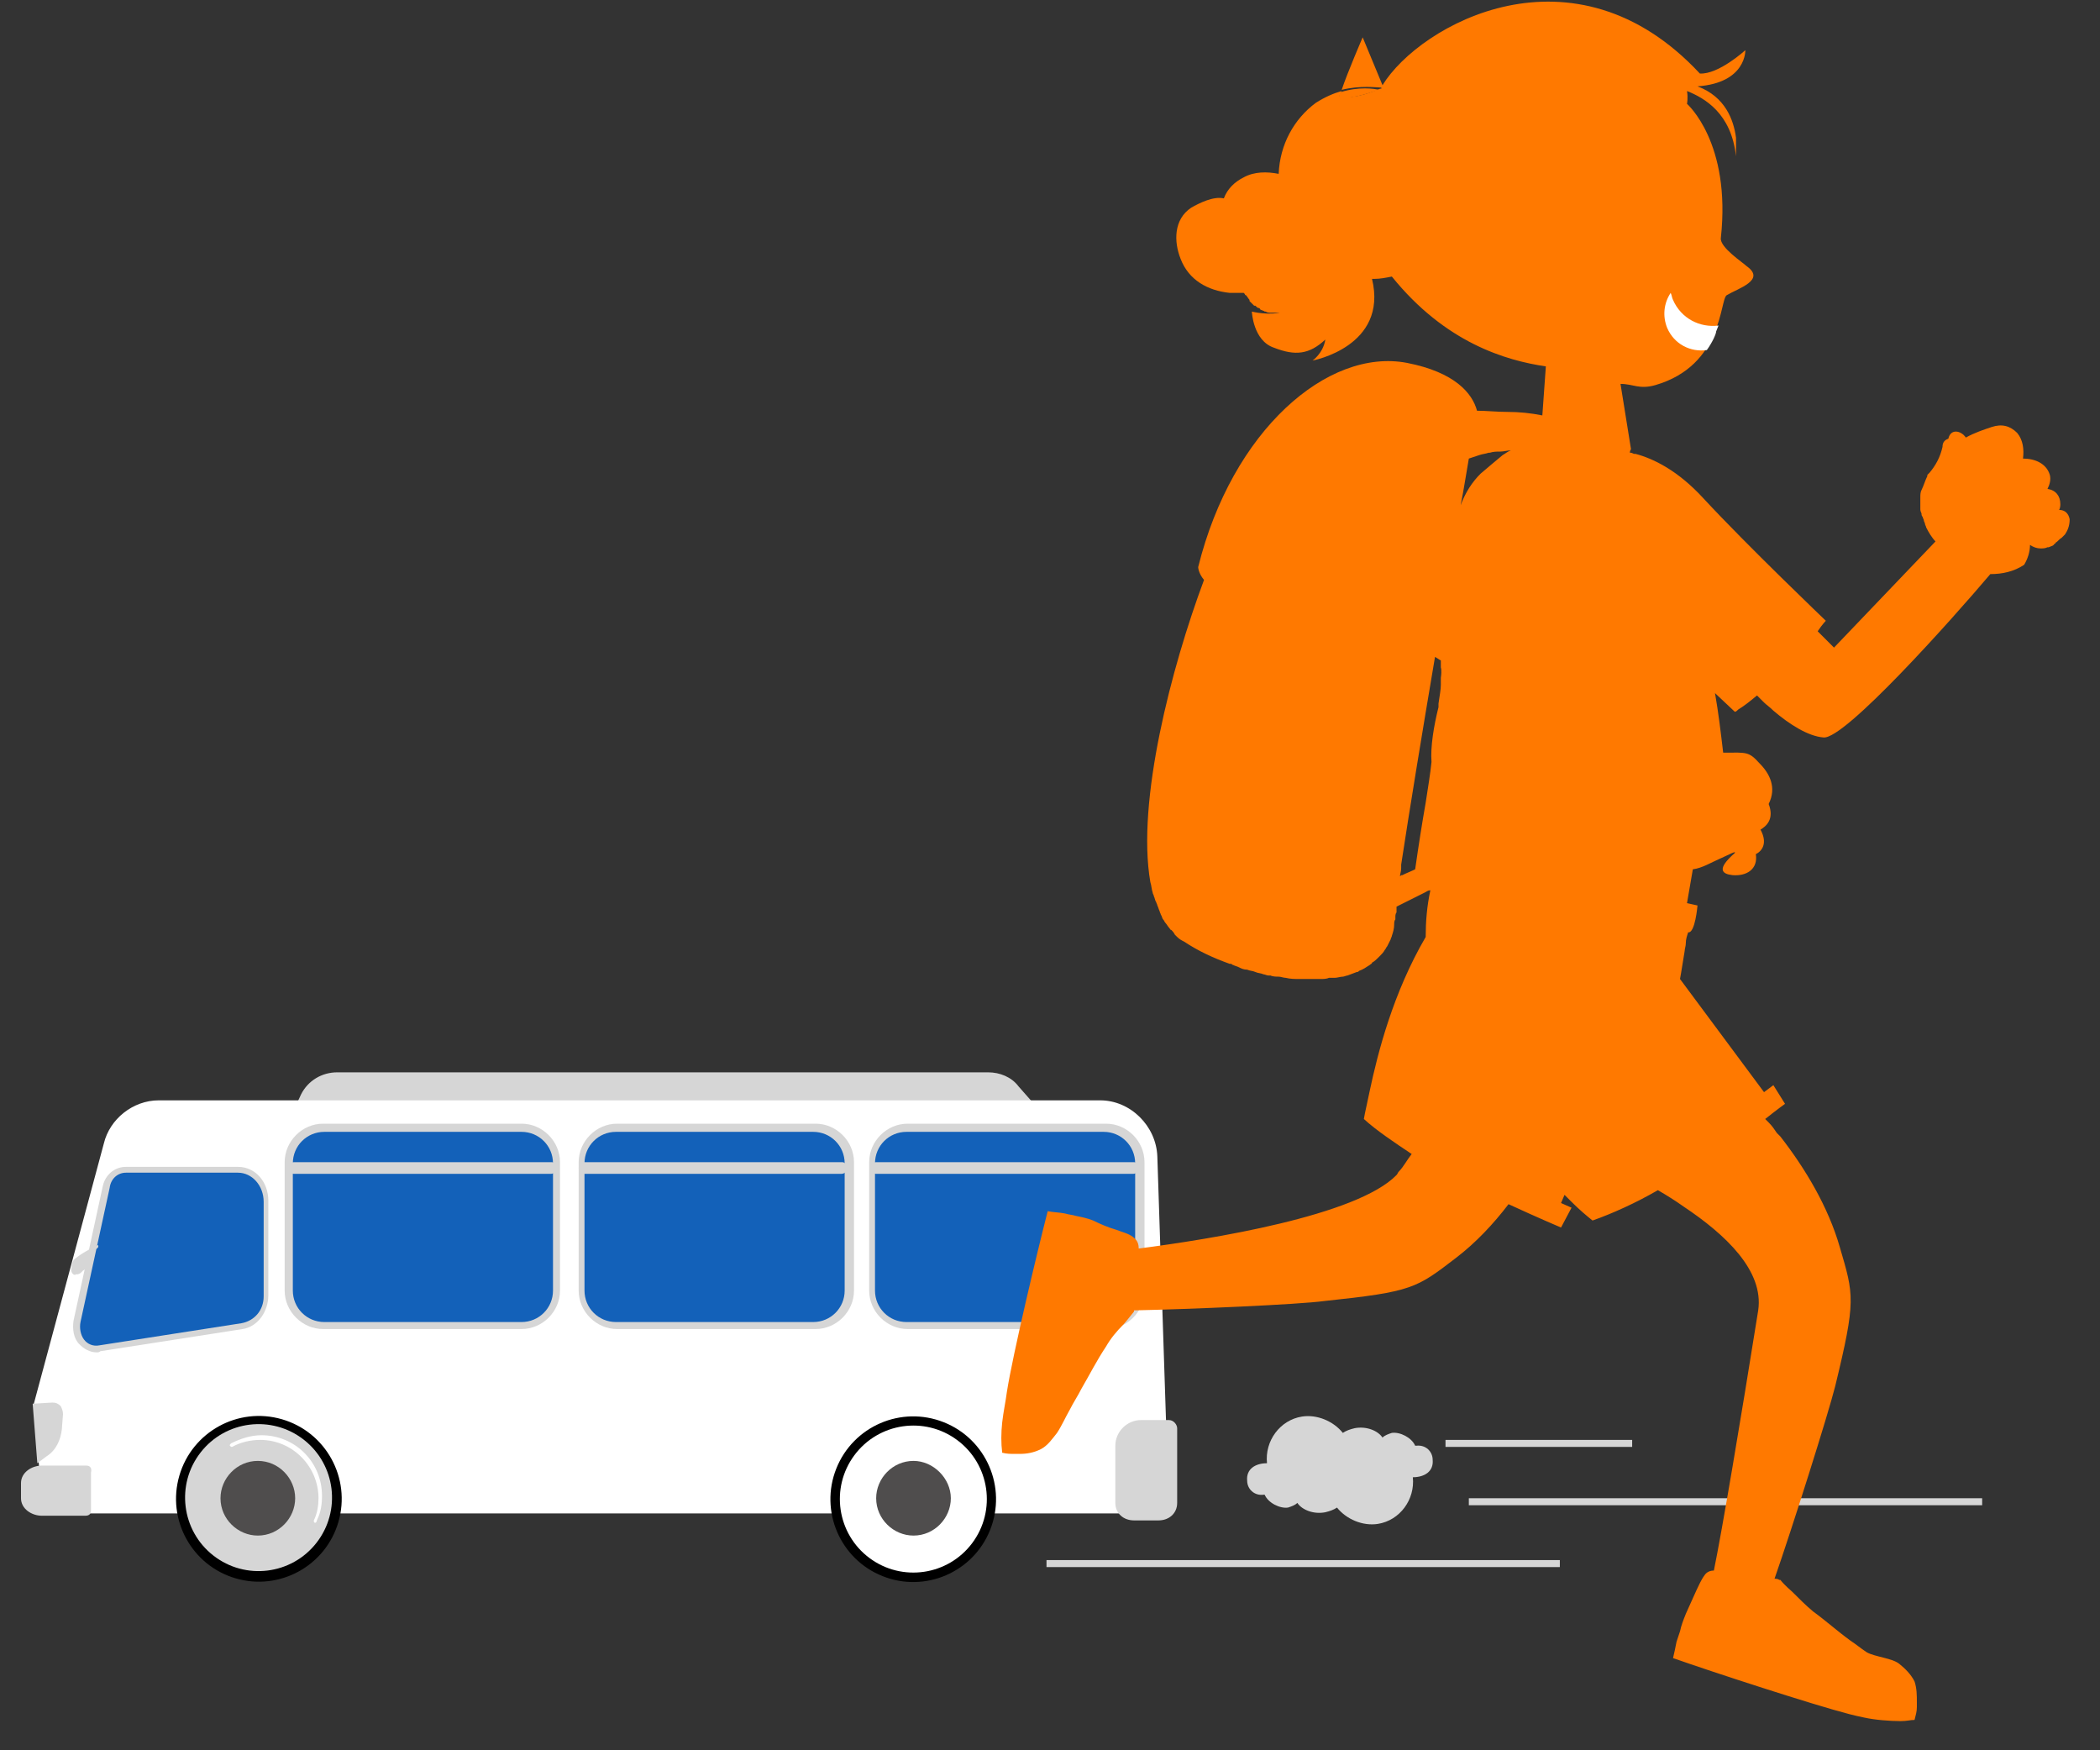
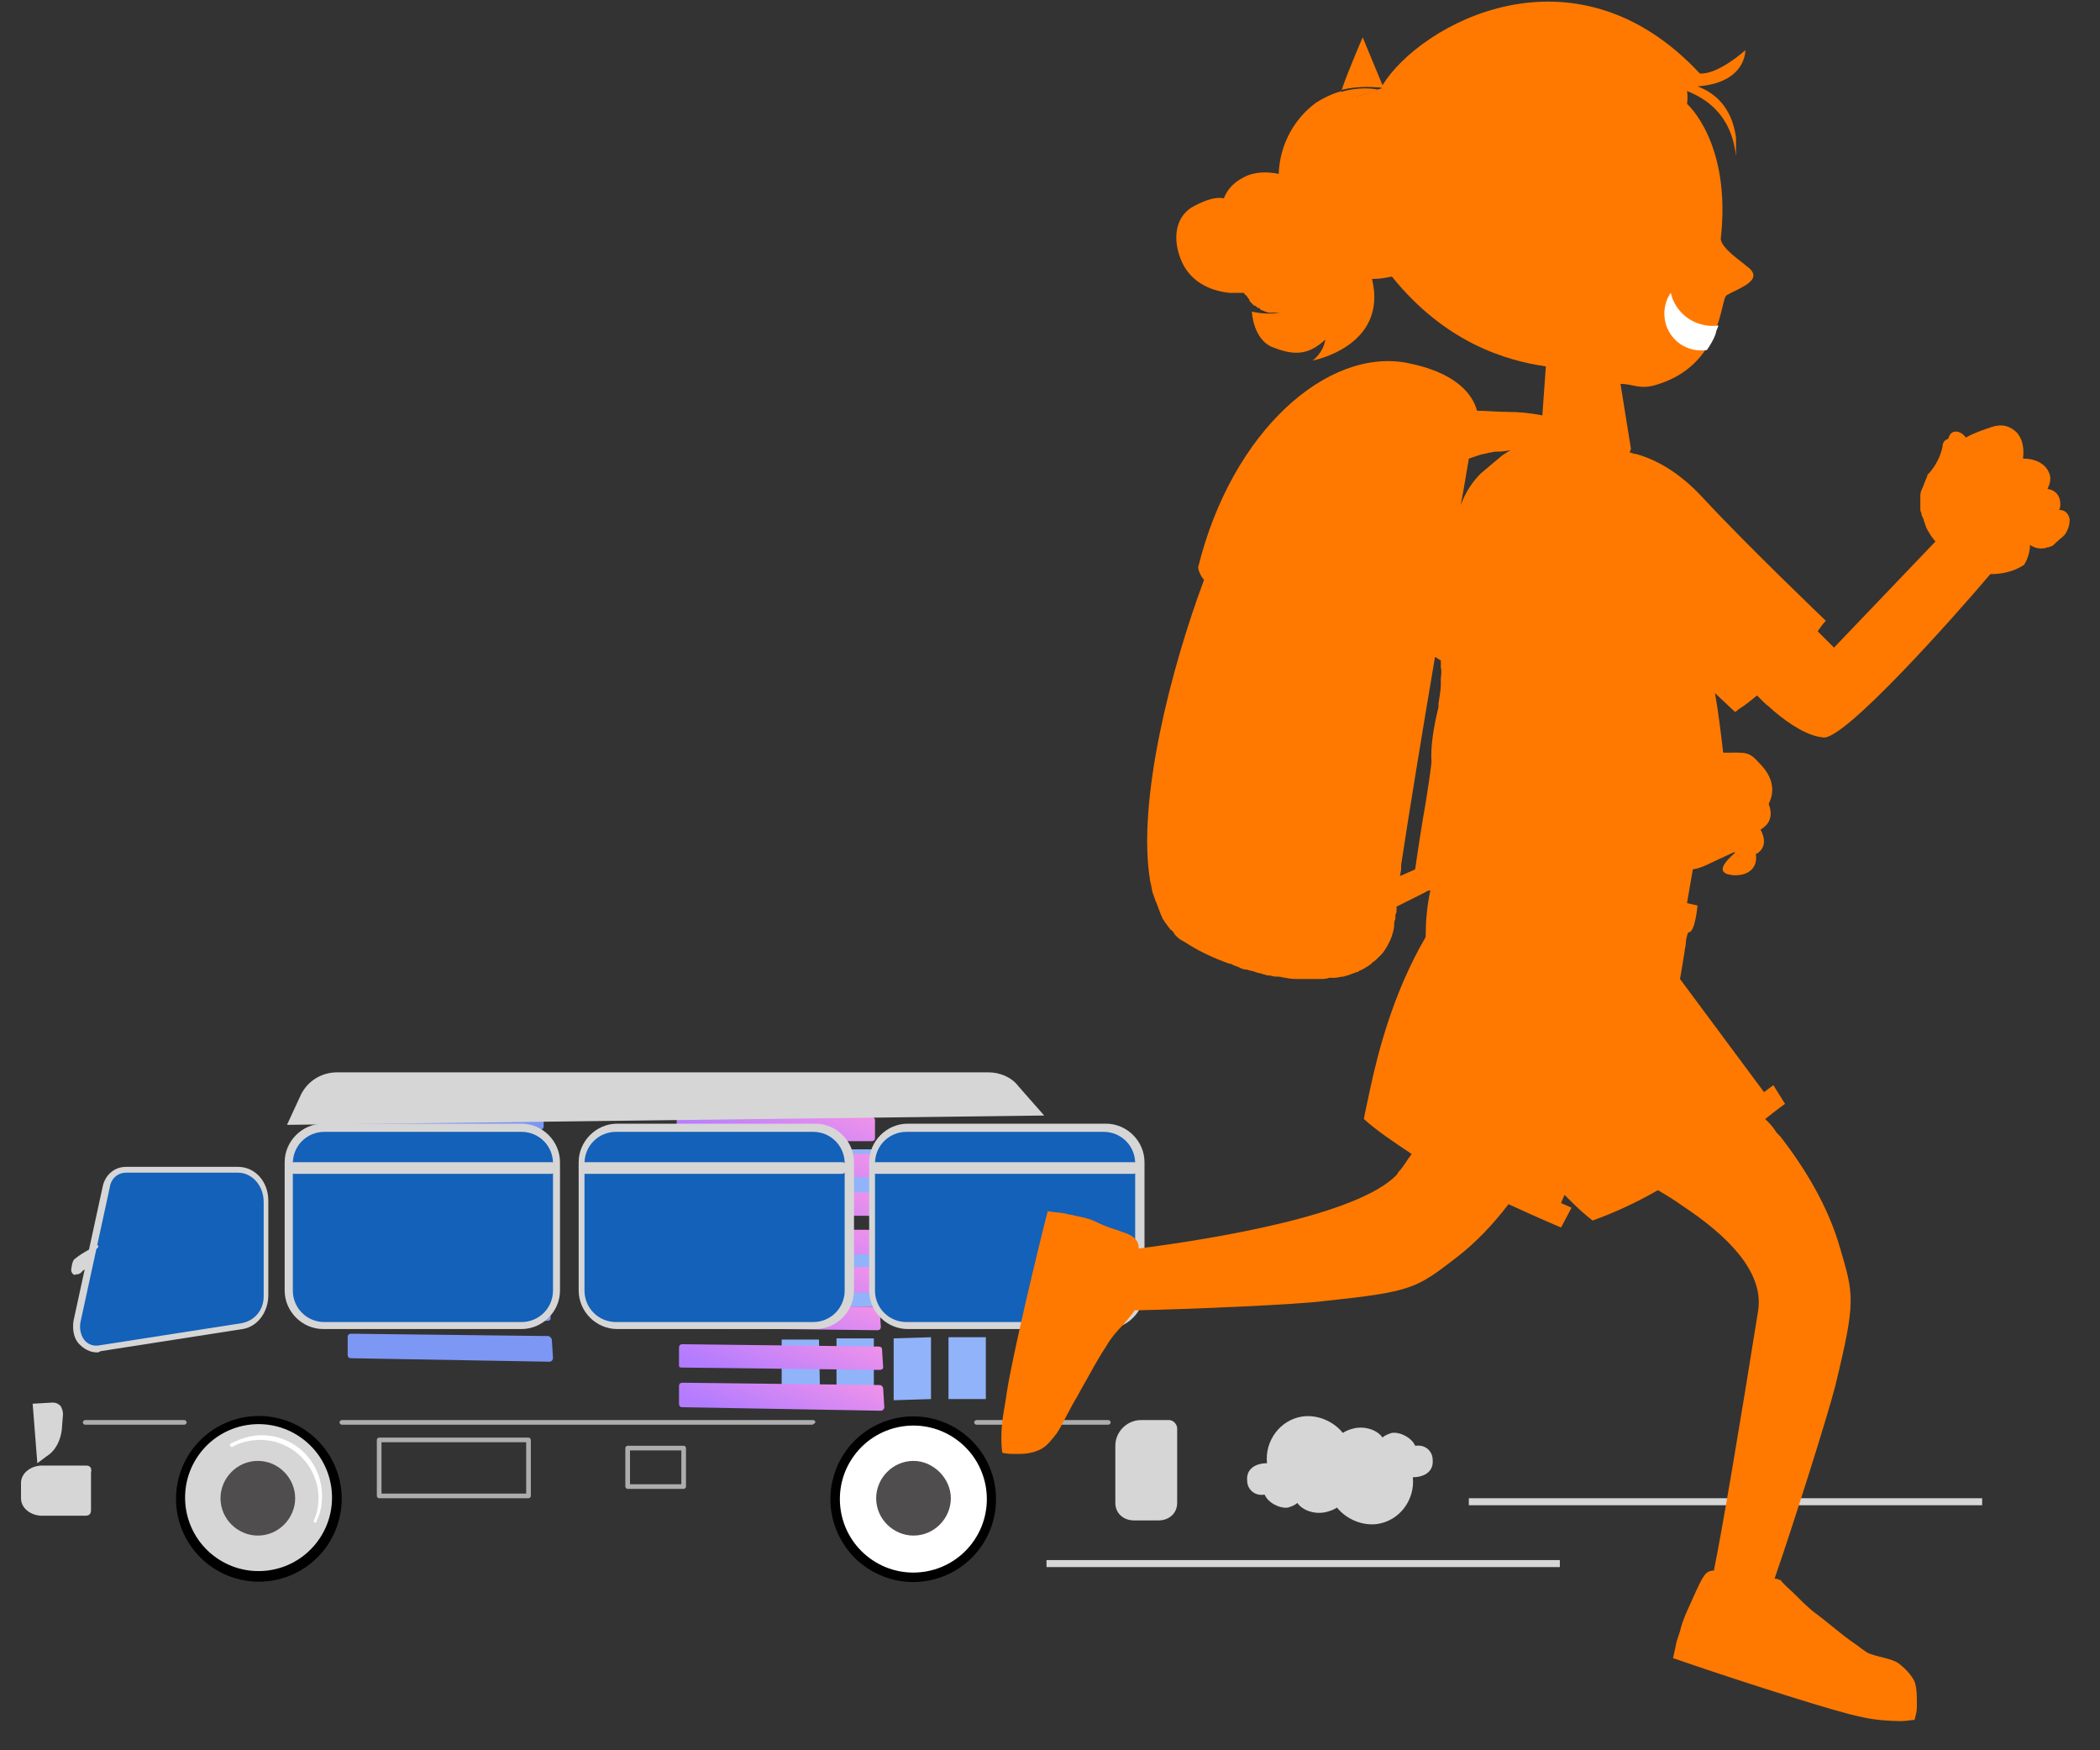
<svg xmlns="http://www.w3.org/2000/svg" version="1.1" x="0px" y="0px" viewBox="0 0 180 150" style="enable-background:new 0 0 180 150;" xml:space="preserve">
  <rect x="0" y="0" width="180" height="150" fill="#333333" stroke="none" />
  <style type="text/css">
	.st0{fill:#91B3FA;}
	.st1{fill:#7D97F4;}
	.st2{fill:url(#SVGID_1_);}
	.st3{fill:url(#SVGID_00000129919939177937675760000001863821685317342901_);}
	.st4{fill:url(#SVGID_00000000190412295162881490000011158787207450260415_);}
	.st5{fill:url(#SVGID_00000030467818443800748450000017386685981049706374_);}
	.st6{fill:url(#SVGID_00000145745683551700149530000000647850660433117827_);}
	.st7{fill:url(#SVGID_00000152263003499117780590000008300598018034173828_);}
	.st8{fill:url(#SVGID_00000088090659286957267190000005116895192551560351_);}
	.st9{fill:url(#SVGID_00000145058286694984566060000008514397558252357562_);}
	.st10{fill:url(#SVGID_00000145039680048361777920000008964947869167677314_);}
	.st11{fill:#D6D6D6;}
	.st12{fill:#FFFFFF;}
	.st13{fill:#1361B9;}
	.st14{opacity:0.6;fill:#FFFFFF;}
	.st15{fill:#4F4D4D;}
	.st16{fill:#FF7900;}
</style>
  <g id="Illustration_-_copie">
    <g>
      <g>
        <g>
          <g>
-             <rect x="66.9" y="98.6" transform="matrix(1 -8.584943e-03 8.584943e-03 1 -0.867 0.592)" class="st0" width="3.3" height="5.5" />
            <polygon class="st0" points="74.8,104 71.6,104 71.6,98.5 74.8,98.5      " />
            <polygon class="st0" points="79.8,104 76.5,104 76.5,98.5 79.8,98.5      " />
            <polygon class="st0" points="84.5,103.9 81.3,104 81.3,98.5 84.5,98.4      " />
          </g>
          <g>
            <polygon class="st0" points="70.2,112 67,112.1 66.9,106.7 70.2,106.7      " />
            <polygon class="st0" points="74.9,112 71.6,112 71.6,106.7 74.9,106.6      " />
            <polygon class="st0" points="79.8,111.9 76.6,112 76.5,106.6 79.8,106.6      " />
            <polygon class="st0" points="84.5,111.9 81.3,111.9 81.3,106.6 84.5,106.5      " />
          </g>
          <g>
            <polygon class="st0" points="70.3,120.1 67,120.1 67,114.8 70.2,114.8      " />
            <polygon class="st0" points="74.9,120 71.7,120.1 71.7,114.7 74.9,114.7      " />
            <polygon class="st0" points="79.8,119.9 76.6,120 76.6,114.7 79.8,114.6      " />
            <polygon class="st0" points="84.5,119.9 81.3,119.9 81.3,114.6 84.5,114.6      " />
          </g>
        </g>
      </g>
      <g>
        <g>
          <path class="st1" d="M46.3,94.8l-16.5-0.1c-0.2,0-0.3,0.1-0.3,0.2l0,1.5c0,0.2,0.1,0.3,0.3,0.3l16.5,0.1c0.2,0,0.3-0.1,0.3-0.3      L46.6,95C46.6,94.8,46.5,94.8,46.3,94.8z" />
          <path class="st1" d="M46.4,98l-16.5-0.1c-0.2,0-0.3,0.1-0.3,0.3l0,1.5c0,0.2,0.1,0.2,0.3,0.2l16.6,0.1c0.2,0,0.3-0.1,0.3-0.2      l-0.1-1.5C46.7,98.1,46.6,98,46.4,98z" />
          <path class="st1" d="M46.5,101.2l-16.6-0.1c-0.2,0-0.3,0.1-0.3,0.3l0,1.5c0,0.2,0.1,0.3,0.3,0.3l16.7,0.1c0.2,0,0.3-0.2,0.3-0.3      l-0.1-1.5C46.8,101.3,46.7,101.2,46.5,101.2z" />
          <path class="st1" d="M46.6,104.5l-16.7-0.1c-0.2,0-0.3,0.2-0.3,0.3l0,1.5c0,0.2,0.1,0.3,0.3,0.3l16.7,0.2c0.2,0,0.3-0.1,0.3-0.3      l-0.1-1.5C46.9,104.6,46.8,104.5,46.6,104.5z" />
          <path class="st1" d="M46.7,107.9L30,107.7c-0.2,0-0.3,0.1-0.3,0.2l0,1.5c0,0.2,0.1,0.3,0.3,0.3l16.8,0.2c0.2,0,0.3-0.1,0.3-0.3      l-0.1-1.5C47,108,46.9,107.9,46.7,107.9z" />
          <path class="st1" d="M46.9,111.2L30,111c-0.2,0-0.3,0.1-0.3,0.3l0,1.5c0,0.2,0.1,0.2,0.3,0.2l16.9,0.2c0.2,0,0.3-0.1,0.3-0.2      l-0.1-1.6C47.2,111.3,47,111.2,46.9,111.2z" />
          <path class="st1" d="M47,114.5l-16.9-0.2c-0.2,0-0.3,0.1-0.3,0.3l0,1.5c0,0.2,0.1,0.3,0.3,0.3l17,0.3c0.2,0,0.3-0.2,0.3-0.3      l-0.1-1.6C47.3,114.7,47.1,114.5,47,114.5z" />
        </g>
      </g>
      <g>
        <g>
          <linearGradient id="SVGID_1_" gradientUnits="userSpaceOnUse" x1="65.382" y1="96.247" x2="68.129" y2="89.167">
            <stop offset="0" style="stop-color:#B37CFF" />
            <stop offset="1" style="stop-color:#F895E7" />
          </linearGradient>
          <path class="st2" d="M74.6,92.6H58.2c-0.2,0-0.3,0.1-0.3,0.3l0,1.4c0,0.2,0.1,0.3,0.3,0.3l16.4,0c0.2,0,0.3-0.2,0.3-0.3l0-1.4      C74.9,92.7,74.7,92.6,74.6,92.6z" />
          <linearGradient id="SVGID_00000086671455162879352350000015770251819143662755_" gradientUnits="userSpaceOnUse" x1="65.458" y1="99.388" x2="68.221" y2="92.266">
            <stop offset="0" style="stop-color:#B37CFF" />
            <stop offset="1" style="stop-color:#F895E7" />
          </linearGradient>
          <path style="fill:url(#SVGID_00000086671455162879352350000015770251819143662755_);" d="M74.7,95.7l-16.4,0      c-0.2,0-0.3,0.2-0.3,0.3l0,1.5c0,0.2,0.1,0.3,0.3,0.3l16.4,0c0.2,0,0.3-0.1,0.3-0.3L75,96C75,95.8,74.8,95.7,74.7,95.7z" />
          <linearGradient id="SVGID_00000111870934255997569050000009676427461214374028_" gradientUnits="userSpaceOnUse" x1="65.533" y1="102.581" x2="68.272" y2="95.52">
            <stop offset="0" style="stop-color:#B37CFF" />
            <stop offset="1" style="stop-color:#F895E7" />
          </linearGradient>
          <path style="fill:url(#SVGID_00000111870934255997569050000009676427461214374028_);" d="M74.8,98.9l-16.5-0.1      c-0.2,0-0.3,0.1-0.3,0.2l0,1.5c0,0.2,0.1,0.3,0.3,0.3l16.5,0.1c0.2,0,0.3-0.1,0.3-0.3l-0.1-1.5C75.1,99,74.9,98.9,74.8,98.9z" />
          <linearGradient id="SVGID_00000072243103253695757030000006825556124780000940_" gradientUnits="userSpaceOnUse" x1="65.611" y1="105.791" x2="68.355" y2="98.717">
            <stop offset="0" style="stop-color:#B37CFF" />
            <stop offset="1" style="stop-color:#F895E7" />
          </linearGradient>
          <path style="fill:url(#SVGID_00000072243103253695757030000006825556124780000940_);" d="M74.9,102.2l-16.5-0.1      c-0.2,0-0.3,0.1-0.3,0.3l0,1.5c0,0.2,0.1,0.2,0.3,0.2l16.6,0.1c0.2,0,0.3-0.1,0.3-0.2l-0.1-1.5C75.2,102.3,75,102.2,74.9,102.2z      " />
          <linearGradient id="SVGID_00000058578534306725659730000008557441004370842770_" gradientUnits="userSpaceOnUse" x1="65.664" y1="109.1" x2="68.445" y2="101.933">
            <stop offset="0" style="stop-color:#B37CFF" />
            <stop offset="1" style="stop-color:#F895E7" />
          </linearGradient>
          <path style="fill:url(#SVGID_00000058578534306725659730000008557441004370842770_);" d="M75,105.4l-16.6-0.1      c-0.2,0-0.3,0.1-0.3,0.3l0,1.5c0,0.2,0.1,0.3,0.3,0.3l16.7,0.1c0.2,0,0.3-0.2,0.3-0.3l-0.1-1.5C75.3,105.5,75.2,105.4,75,105.4z      " />
          <linearGradient id="SVGID_00000169524876434240619660000009394842175731668630_" gradientUnits="userSpaceOnUse" x1="65.743" y1="112.365" x2="68.53" y2="105.183">
            <stop offset="0" style="stop-color:#B37CFF" />
            <stop offset="1" style="stop-color:#F895E7" />
          </linearGradient>
          <path style="fill:url(#SVGID_00000169524876434240619660000009394842175731668630_);" d="M75.1,108.6l-16.7-0.1      c-0.2,0-0.3,0.2-0.3,0.3l0,1.5c0,0.2,0.1,0.3,0.3,0.3l16.7,0.2c0.2,0,0.3-0.1,0.3-0.3l-0.1-1.5      C75.4,108.8,75.3,108.6,75.1,108.6z" />
          <linearGradient id="SVGID_00000069383172521065528050000011855988210954889907_" gradientUnits="userSpaceOnUse" x1="65.822" y1="115.672" x2="68.582" y2="108.556">
            <stop offset="0" style="stop-color:#B37CFF" />
            <stop offset="1" style="stop-color:#F895E7" />
          </linearGradient>
          <path style="fill:url(#SVGID_00000069383172521065528050000011855988210954889907_);" d="M75.2,112l-16.8-0.2      c-0.2,0-0.3,0.1-0.3,0.2l0,1.5c0,0.2,0.1,0.3,0.3,0.3l16.8,0.2c0.2,0,0.3-0.1,0.3-0.3l-0.1-1.5C75.5,112.1,75.4,112,75.2,112z" />
          <linearGradient id="SVGID_00000000914828647870437460000014494155075387586711_" gradientUnits="userSpaceOnUse" x1="65.902" y1="118.998" x2="68.668" y2="111.868">
            <stop offset="0" style="stop-color:#B37CFF" />
            <stop offset="1" style="stop-color:#F895E7" />
          </linearGradient>
          <path style="fill:url(#SVGID_00000000914828647870437460000014494155075387586711_);" d="M75.3,115.4l-16.8-0.2      c-0.2,0-0.3,0.1-0.3,0.3l0,1.5c0,0.2,0.1,0.2,0.3,0.2l16.9,0.2c0.2,0,0.3-0.1,0.3-0.2l-0.1-1.6      C75.6,115.5,75.5,115.4,75.3,115.4z" />
          <linearGradient id="SVGID_00000032628067913676505830000012921061374901880767_" gradientUnits="userSpaceOnUse" x1="65.958" y1="122.427" x2="68.761" y2="115.2">
            <stop offset="0" style="stop-color:#B37CFF" />
            <stop offset="1" style="stop-color:#F895E7" />
          </linearGradient>
          <path style="fill:url(#SVGID_00000032628067913676505830000012921061374901880767_);" d="M75.4,118.7l-16.9-0.2      c-0.2,0-0.3,0.1-0.3,0.3l0,1.5c0,0.2,0.1,0.3,0.3,0.3l17,0.3c0.2,0,0.3-0.2,0.3-0.3l-0.1-1.6C75.7,118.9,75.6,118.7,75.4,118.7z      " />
        </g>
      </g>
      <g>
        <path class="st11" d="M87.3,93.1c-0.6-0.8-1.6-1.2-2.6-1.2H28.9c-1.3,0-2.5,0.7-3.1,1.9l-1.2,2.6l64.9-0.8L87.3,93.1z" />
-         <path class="st12" d="M99.2,99.1c-0.1-2.6-2.3-4.8-4.9-4.8H13.6c-2.2,0-4.2,1.6-4.7,3.7l-6,22.3l0.6,7.2c0.1,1.2,1.1,2.2,2.3,2.2     H97c0.8,0,1.6-0.3,2.2-0.9c0.6-0.6,0.9-1.4,0.9-2.3L99.2,99.1z" />
        <path class="st11" d="M48,110.6c0,1.8-1.5,3.3-3.3,3.3h-17c-1.8,0-3.3-1.5-3.3-3.3v-11c0-1.8,1.5-3.3,3.3-3.3h17     c1.8,0,3.3,1.5,3.3,3.3V110.6z" />
        <path class="st11" d="M73.2,110.6c0,1.8-1.5,3.3-3.3,3.3h-17c-1.8,0-3.3-1.5-3.3-3.3v-11c0-1.8,1.5-3.3,3.3-3.3h17     c1.8,0,3.3,1.5,3.3,3.3V110.6z" />
        <path class="st11" d="M98.1,110.6c0,1.8-1.5,3.3-3.3,3.3h-17c-1.8,0-3.3-1.5-3.3-3.3v-11c0-1.8,1.5-3.3,3.3-3.3h17     c1.8,0,3.3,1.5,3.3,3.3V110.6z" />
        <path class="st11" d="M8.3,115.9c-0.6,0-1.1-0.3-1.5-0.7c-0.5-0.5-0.6-1.3-0.5-2l2.5-11.5c0.2-1,1-1.7,2-1.7h9.6     c1.5,0,2.6,1.3,2.6,2.9v8.1c0,1.4-0.9,2.7-2.2,2.9l-12.2,1.9C8.5,115.9,8.4,115.9,8.3,115.9z" />
        <path class="st13" d="M47.4,99.7c0-1.5-1.2-2.7-2.7-2.7H27.8c-1.5,0-2.7,1.2-2.7,2.7v10.9c0,1.5,1.2,2.7,2.7,2.7h16.9     c1.5,0,2.7-1.2,2.7-2.7V99.7z" />
        <path class="st13" d="M72.4,99.7c0-1.5-1.2-2.7-2.7-2.7H52.8c-1.5,0-2.7,1.2-2.7,2.7v10.9c0,1.5,1.2,2.7,2.7,2.7h16.9     c1.5,0,2.7-1.2,2.7-2.7V99.7z" />
        <path class="st13" d="M97.3,99.7c0-1.5-1.2-2.7-2.7-2.7H77.7c-1.5,0-2.7,1.2-2.7,2.7v10.9c0,1.5,1.2,2.7,2.7,2.7h16.9     c1.5,0,2.7-1.2,2.7-2.7V99.7z" />
        <path class="st13" d="M20.4,100.5h-9.6c-0.7,0-1.3,0.5-1.4,1.3l-2.5,11.5c-0.1,0.5,0,1.1,0.3,1.5c0.3,0.4,0.8,0.6,1.3,0.5     l12.2-1.9c1.1-0.2,1.9-1.1,1.9-2.3v-8.1C22.6,101.6,21.6,100.5,20.4,100.5z" />
        <path class="st11" d="M100.2,121.7h-2.4c-1.2,0-2.2,1-2.2,2.2v4.9c0,0.9,0.7,1.5,1.6,1.5h2.1c0.9,0,1.6-0.6,1.6-1.5v-6.4     C100.9,122.1,100.6,121.7,100.2,121.7z" />
        <path class="st14" d="M95,122.1H83.7c-0.1,0-0.2-0.1-0.2-0.2c0-0.1,0.1-0.2,0.2-0.2H95c0.1,0,0.2,0.1,0.2,0.2     C95.2,122,95.1,122.1,95,122.1z" />
        <path class="st14" d="M69.6,122.1H29.3c-0.1,0-0.2-0.1-0.2-0.2c0-0.1,0.1-0.2,0.2-0.2h40.4c0.1,0,0.2,0.1,0.2,0.2     C69.8,122,69.7,122.1,69.6,122.1z" />
        <path class="st14" d="M15.8,122.1H7.3c-0.1,0-0.2-0.1-0.2-0.2c0-0.1,0.1-0.2,0.2-0.2h8.5c0.1,0,0.2,0.1,0.2,0.2     C16,122,15.9,122.1,15.8,122.1z" />
        <path class="st14" d="M45.3,128.4H32.5c-0.1,0-0.2-0.1-0.2-0.2v-4.8c0-0.1,0.1-0.2,0.2-0.2h12.8c0.1,0,0.2,0.1,0.2,0.2v4.8     C45.5,128.3,45.4,128.4,45.3,128.4z M32.7,128h12.4v-4.4H32.7V128z" />
        <path class="st14" d="M58.6,127.6h-4.8c-0.1,0-0.2-0.1-0.2-0.2v-3.3c0-0.1,0.1-0.2,0.2-0.2h4.8c0.1,0,0.2,0.1,0.2,0.2v3.3     C58.8,127.5,58.7,127.6,58.6,127.6z M54,127.2h4.4v-2.9H54V127.2z" />
-         <path class="st14" d="M23.1,120.6c-0.1,0-0.2-0.1-0.2-0.2v-7.1c0-0.1,0.1-0.2,0.2-0.2s0.2,0.1,0.2,0.2v7.1     C23.3,120.5,23.2,120.6,23.1,120.6z" />
        <path class="st11" d="M5.2,120.5c-0.2-0.2-0.4-0.3-0.7-0.3l-1.7,0.1l0.4,5.1l0.8-0.6c0.8-0.5,1.2-1.4,1.3-2.3l0.1-1.3     C5.4,120.9,5.3,120.7,5.2,120.5z" />
        <path class="st11" d="M7.4,125.6H3.6c-0.9,0-1.8,0.6-1.8,1.5v1.3c0,0.9,0.9,1.5,1.8,1.5h3.7c0.4,0,0.5-0.2,0.5-0.5v-3.2     C7.9,125.8,7.7,125.6,7.4,125.6z" />
        <g>
          <g>
            <ellipse transform="matrix(0.28 -0.96 0.96 0.28 -107.291 113.81)" cx="22.2" cy="128.4" rx="7.1" ry="7.1" />
            <ellipse transform="matrix(0.615 -0.788 0.788 0.615 -92.67 66.874)" class="st11" cx="22.2" cy="128.4" rx="6.3" ry="6.3" />
            <path class="st12" d="M27,130.5C27,130.5,27,130.5,27,130.5c-0.1,0-0.1-0.1-0.1-0.2c0.3-0.6,0.4-1.3,0.4-1.9c0-2.7-2.2-5-5-5       c-0.8,0-1.7,0.2-2.4,0.6c-0.1,0-0.1,0-0.2-0.1c0-0.1,0-0.1,0.1-0.2c0.8-0.4,1.7-0.7,2.6-0.7c2.9,0,5.2,2.3,5.2,5.2       c0,0.7-0.1,1.4-0.4,2C27.1,130.5,27.1,130.5,27,130.5z" />
          </g>
          <path class="st15" d="M25.3,128.4c0,1.7-1.4,3.2-3.2,3.2c-1.7,0-3.2-1.4-3.2-3.2c0-1.7,1.4-3.2,3.2-3.2      C23.9,125.2,25.3,126.7,25.3,128.4z" />
        </g>
        <g>
          <g>
            <ellipse transform="matrix(0.369 -0.929 0.929 0.369 -69.9 153.844)" cx="78.3" cy="128.4" rx="7.1" ry="7.1" />
            <ellipse transform="matrix(0.597 -0.802 0.802 0.597 -71.434 114.613)" class="st12" cx="78.3" cy="128.4" rx="6.3" ry="6.3" />
            <path class="st12" d="M83.2,130.5C83.2,130.5,83.1,130.5,83.2,130.5c-0.1,0-0.1-0.1-0.1-0.2c0.3-0.6,0.4-1.3,0.4-1.9       c0-2.7-2.2-5-5-5c-0.8,0-1.7,0.2-2.4,0.6c-0.1,0-0.1,0-0.2-0.1c0-0.1,0-0.1,0.1-0.2c0.8-0.4,1.7-0.7,2.6-0.7       c2.9,0,5.2,2.3,5.2,5.2c0,0.7-0.1,1.4-0.4,2C83.3,130.5,83.2,130.5,83.2,130.5z" />
          </g>
          <path class="st15" d="M81.5,128.4c0,1.7-1.4,3.2-3.2,3.2c-1.7,0-3.2-1.4-3.2-3.2c0-1.7,1.4-3.2,3.2-3.2      C80,125.2,81.5,126.7,81.5,128.4z" />
        </g>
        <path class="st11" d="M72.6,100.1c0,0.3-0.2,0.5-0.5,0.5H50.1c-0.3,0-0.5-0.2-0.5-0.5v0c0-0.3,0.2-0.5,0.5-0.5h22.1     C72.4,99.6,72.6,99.8,72.6,100.1L72.6,100.1z" />
        <path class="st11" d="M97.6,100.1c0,0.3-0.2,0.5-0.5,0.5H75.1c-0.3,0-0.5-0.2-0.5-0.5v0c0-0.3,0.2-0.5,0.5-0.5h22.1     C97.4,99.6,97.6,99.8,97.6,100.1L97.6,100.1z" />
        <path class="st11" d="M47.7,100.1c0,0.3-0.2,0.5-0.5,0.5H25.2c-0.3,0-0.5-0.2-0.5-0.5v0c0-0.3,0.2-0.5,0.5-0.5h22.1     C47.5,99.6,47.7,99.8,47.7,100.1L47.7,100.1z" />
      </g>
      <g>
        <g>
          <path class="st11" d="M6.5,109.2c0,0.1-0.3,0.1-0.4-0.3c0-0.2,0.1-0.9,0.3-1c0.7-0.6,2-1.2,2-1.2c0.1,0.2-0.1,0.3-0.1,0.3      l-0.6,0.4c0.1,0.2,0.1,0.4,0.1,0.6c0,0.2-0.1,0.4-0.2,0.5c-0.1,0.1-0.3,0.3-0.5,0.4C6.8,109.3,6.5,109.2,6.5,109.2z" />
        </g>
      </g>
    </g>
  </g>
  <g id="Calque_15">
    <path class="st11" d="M121.4,123.9l-0.1,0c-0.3-0.7-1.3-1.2-2-1.1c-0.3,0.1-0.6,0.2-0.8,0.4c-0.4-0.6-1.4-1-2.4-0.8   c-0.4,0.1-0.7,0.2-1,0.4c-0.8-1-2.2-1.6-3.5-1.4c-1.9,0.3-3.2,2.1-3,4c-1,0-1.8,0.5-1.7,1.5c0,0.7,0.6,1.3,1.4,1.2l0.1,0   c0.3,0.7,1.3,1.2,2,1.1c0.3-0.1,0.6-0.2,0.8-0.4c0.4,0.6,1.4,1,2.4,0.8c0.4-0.1,0.7-0.2,1-0.4c0.8,1,2.2,1.6,3.5,1.4   c1.9-0.3,3.2-2.1,3-4c1,0,1.8-0.5,1.7-1.5C122.8,124.4,122.2,123.8,121.4,123.9z" />
    <rect x="125.9" y="128.4" class="st11" width="44" height="0.6" />
-     <rect x="123.9" y="123.4" class="st11" width="16" height="0.6" />
    <rect x="89.7" y="133.7" class="st11" width="44" height="0.6" />
  </g>
  <g id="Layer_1_-_copie_2">
    <path class="st16" d="M177.4,44.5c-0.1-0.5-0.4-0.8-0.9-0.8c0.1-0.2,0.1-0.4,0.1-0.5c0-0.7-0.4-1.2-1.1-1.3c0,0,0,0,0,0   c0.2-0.4,0.3-0.8,0.2-1.2c-0.3-1-1.3-1.4-2.3-1.4c0,0,0,0,0,0c0.1-0.8,0-1.6-0.5-2.2c-0.6-0.6-1.3-0.8-2.2-0.5   c-0.6,0.2-1.5,0.5-2.2,0.9c-0.4-0.6-1.3-0.8-1.5,0.1c-0.3,0.1-0.5,0.3-0.5,0.7c-0.2,0.9-0.6,1.6-1.1,2.2c-0.1,0.1-0.1,0.1-0.2,0.2   c0,0,0,0,0,0.1c0,0,0,0,0,0c-0.2,0.4-0.3,0.8-0.5,1.2c-0.1,0.2-0.1,0.4-0.1,0.7c0,0.1,0,0.1,0,0.2c0,0.1,0,0.3,0,0.4   c0,0.1,0,0.2,0,0.3c0,0.1,0,0.2,0.1,0.4c0,0.1,0,0.2,0.1,0.3c0,0.1,0.1,0.2,0.1,0.3c0,0.1,0.1,0.2,0.1,0.3c0,0.1,0.1,0.2,0.1,0.3   c0.2,0.4,0.5,0.9,0.8,1.2l-8.7,9.1l-0.7-0.7c0,0,0,0,0,0l-0.7-0.7c0.4-0.6,0.7-0.9,0.7-0.9s-6.7-6.4-10.5-10.5   c-2.2-2.4-4.3-3.4-5.8-3.8c0,0,0,0,0,0c0,0,0,0-0.1,0c-0.1,0-0.2-0.1-0.3-0.1c0,0,0,0,0,0c0,0,0,0,0,0c0,0,0,0-0.1,0   c0-0.2,0.1-0.3,0.1-0.3l-0.9-5.6c1.1,0,1.6,0.5,3,0.1c5.8-1.7,5.5-7.3,6.1-7.7c1-0.6,3.4-1.3,1.7-2.5c-0.3-0.3-2.3-1.6-2.2-2.4   c0.9-8.2-2.9-11.5-2.9-11.5s0.1-0.5,0-1.1c1.5,0.6,3.8,1.9,4.2,5.6c0-0.1,0-0.2,0-0.3c0,0,0-0.1,0-0.1c0-0.1,0-0.2,0-0.3   c0,0,0-0.1,0-0.1c0-0.1,0-0.2,0-0.3c0,0,0-0.1,0-0.1c0-0.1,0-0.2,0-0.3c0,0,0-0.1,0-0.1c0,0,0,0,0,0c-0.2-1.5-0.9-3.5-3.3-4.4   c4.2-0.3,4.1-3.1,4.1-3.1s-2.3,2.1-3.9,2c-10.8-11.6-24-4.2-27.2,1l-1.7-4.1c0,0-1.3,3-1.8,4.5c1.6-0.4,3-0.2,3.3-0.2   c0.1,0,0.1,0,0.1,0c0,0,0,0,0,0.1c0,0,0,0-0.1,0c-0.5,0.2-2.1,0.9-3.5,0.7c0-0.1,0.1-0.3,0.2-0.5c-0.7,0.2-1.4,0.5-2.2,1   c-1.9,1.4-3.1,3.6-3.2,6.1c0,0,0,0,0,0c-1-0.2-2.1-0.2-3,0.3c-0.8,0.4-1.4,1-1.7,1.8c-0.9-0.2-2.1,0.4-2.8,0.8   c-1.5,1-1.5,2.9-0.9,4.4c0.7,1.8,2.3,2.7,4.2,2.9c0.4,0,0.8,0,1.2,0c0,0,0.1,0.1,0.1,0.1c0,0,0,0.1,0.1,0.1   c0.1,0.1,0.2,0.3,0.3,0.4c0,0,0,0,0,0.1c0.1,0.1,0.2,0.2,0.4,0.4c0,0,0,0,0.1,0c0.1,0.1,0.2,0.2,0.3,0.2c0,0,0.1,0,0.1,0.1   c0.1,0.1,0.3,0.1,0.4,0.2c0,0,0,0,0.1,0c0.1,0.1,0.3,0.1,0.5,0.1c0,0,0.1,0,0.1,0c0.1,0,0.2,0,0.4,0c0,0,0.1,0,0.1,0   c0.2,0,0.3,0,0.5-0.1c-1.3,0.4-2.8,0-2.8,0s0.1,2.5,1.9,3.1c1.8,0.7,3,0.6,4.4-0.7c-0.2,1.2-1.1,1.8-1.1,1.8s6.5-1.2,5.1-7   c0.1,0,0.1,0,0.2,0c0.5,0,1-0.1,1.5-0.2c4.6,5.7,9.8,7.2,13.2,7.7c0,0-0.3,4.2-0.3,4.2c-1-0.2-2-0.3-3-0.3v0c0,0,0,0,0,0   c-0.9,0-1.8-0.1-2.6-0.1c-0.4-1.5-1.9-3.3-6-4.1c-6.8-1.3-15,5.8-17.9,17.5c0,0,0,0.5,0.5,1.1c-2.8,7.5-5.8,19-4.6,25.9   c0,0,0,0,0,0c0.1,0.3,0.1,0.6,0.2,0.9c0,0.1,0.1,0.2,0.1,0.3c0.1,0.2,0.1,0.4,0.2,0.5c0,0.1,0.1,0.2,0.1,0.3   c0.1,0.2,0.1,0.3,0.2,0.5c0,0.1,0.1,0.2,0.1,0.3c0.1,0.1,0.1,0.3,0.2,0.4c0.1,0.1,0.1,0.2,0.2,0.3c0.1,0.1,0.2,0.3,0.3,0.4   c0.1,0.1,0.1,0.2,0.2,0.2c0.1,0.1,0.2,0.2,0.3,0.4c0.1,0.1,0.1,0.1,0.2,0.2c0.2,0.2,0.4,0.3,0.6,0.4c1.2,0.8,2.5,1.4,3.9,1.9   c0,0,0,0,0,0c0,0,0.1,0,0.1,0c0.1,0,0.1,0.1,0.2,0.1c0.2,0.1,0.3,0.1,0.5,0.2c0.2,0.1,0.4,0.2,0.7,0.2c0.2,0.1,0.5,0.1,0.7,0.2   c0.2,0.1,0.5,0.1,0.7,0.2c0.1,0,0.3,0.1,0.4,0.1c0.1,0,0.2,0,0.2,0c0.2,0.1,0.5,0.1,0.7,0.1c0.2,0,0.4,0.1,0.6,0.1   c0.4,0.1,0.8,0.1,1.2,0.1c0,0,0.1,0,0.1,0c0.1,0,0.3,0,0.4,0c0.3,0,0.5,0,0.8,0c0.1,0,0.1,0,0.2,0c0.1,0,0.2,0,0.3,0   c0.2,0,0.5,0,0.7-0.1c0.1,0,0.2,0,0.3,0c0.1,0,0.1,0,0.2,0c0.2,0,0.5-0.1,0.7-0.1c0.1,0,0.3-0.1,0.4-0.1c0.3-0.1,0.5-0.2,0.8-0.3   c0.1,0,0.1,0,0.2-0.1c0.3-0.1,0.6-0.3,0.9-0.5c0.1-0.1,0.2-0.1,0.2-0.2c0.2-0.1,0.4-0.3,0.5-0.4c0.1-0.1,0.2-0.2,0.2-0.2   c0.1-0.1,0.3-0.3,0.4-0.5c0.1-0.1,0.1-0.2,0.2-0.3c0.1-0.2,0.2-0.4,0.3-0.6c0-0.1,0.1-0.2,0.1-0.3c0.1-0.3,0.2-0.6,0.2-1   c0-0.1,0-0.3,0.1-0.4c0-0.1,0-0.1,0-0.2c0-0.1,0-0.3,0.1-0.4c0,0,0-0.1,0-0.1c0,0,0-0.1,0-0.1c0-0.1,0-0.2,0-0.3   c0.2-0.1,0.4-0.2,0.6-0.3c0.4-0.2,0.8-0.4,1.2-0.6c0.2-0.1,0.4-0.2,0.6-0.3c0.2-0.1,0.3-0.2,0.5-0.2c-0.3,1.4-0.4,2.7-0.4,4   c-2.8,4.8-4.1,9.9-4.8,13.2c-0.2,1-0.4,1.8-0.5,2.4c1.1,1,2.6,2,4.1,3c-0.4,0.5-0.7,1.1-1.1,1.5c-0.1,0.1-0.1,0.2-0.2,0.3   c-3.4,3.5-15.9,5.5-22.1,6.3c0-0.4-0.1-0.7-0.5-1c-0.4-0.3-0.9-0.4-1.4-0.6c-0.7-0.2-1.4-0.5-2-0.8c-0.5-0.2-1-0.3-1.5-0.4   c0,0,0,0,0,0c-0.3-0.1-0.6-0.1-0.9-0.2c-0.5-0.1-1-0.1-1.5-0.2c-0.9,3.5-3,12.3-3.5,15.5c-0.1,0.8-0.3,1.7-0.4,2.6   c-0.1,0.9-0.1,1.8,0,2.6c0.4,0.1,0.7,0.1,1.1,0.1c0,0,0.1,0,0.1,0c0,0,0,0,0,0c0.1,0,0.2,0,0.3,0c0.6,0,1.2-0.1,1.8-0.4   c0.6-0.3,1-0.9,1.4-1.4c0.4-0.6,0.7-1.3,1.1-2c0.3-0.6,0.7-1.2,1-1.8c0.7-1.2,1.3-2.4,2.1-3.6c0.4-0.7,0.9-1.3,1.5-1.9   c0.1-0.1,0.5-0.6,0.9-1.1c0,0,0,0,0-0.1c0,0,0,0,0,0c4.9-0.1,14.1-0.5,16.3-0.8c7.6-0.8,7.9-1.1,11.3-3.7c1.7-1.3,3.2-2.9,4.5-4.6   c2.6,1.2,4.5,2,4.5,2l0.9-1.7l-0.9-0.4l0.3-0.7c0.2,0.2,0.4,0.4,0.6,0.6c0.7,0.7,1.3,1.2,1.8,1.6c1.7-0.6,3.7-1.5,5.6-2.6   c0.7,0.4,1.5,0.9,2.2,1.4c3.6,2.4,6.9,5.5,6.4,8.9c-1.5,9.4-3.1,18.9-3.8,22.3c-0.3,0-0.6,0.1-0.8,0.4c-0.3,0.4-0.5,0.9-0.7,1.3   c-0.3,0.7-0.6,1.3-0.9,2c-0.2,0.5-0.4,1-0.5,1.5c0,0,0,0,0,0c-0.1,0.3-0.2,0.6-0.3,0.9c-0.1,0.5-0.2,1-0.3,1.4   c3.4,1.2,12,4,15.1,4.8c0.4,0.1,0.8,0.2,1.3,0.3c0.9,0.2,2.2,0.3,3.1,0.3c0.6,0,0.8-0.1,1.2-0.1c0.1-0.4,0.2-0.7,0.2-1.1   c0,0,0-0.7,0-0.1c0,0,0,0,0,0c0-0.1,0-0.2,0-0.3c0-0.6,0-1.2-0.2-1.8c-0.3-0.6-0.8-1.1-1.3-1.5c-0.6-0.5-2.1-0.6-2.8-1   c-0.6-0.4-0.8-0.6-1.4-1c-1.1-0.8-2.1-1.7-3.2-2.5c-0.6-0.5-1.2-1.1-1.8-1.7c-0.1-0.1-0.6-0.5-1-1c0,0,0,0-0.1,0   c-0.1-0.1-0.3-0.1-0.4-0.1c1.5-4.3,4.6-14.1,5.2-16.5c1.8-7.4,1.6-7.8,0.4-11.9c-1-3.5-3-6.8-5.1-9.5c0,0,0,0,0,0c0,0,0,0,0,0   c-0.1-0.1-0.2-0.2-0.3-0.3c-0.2-0.3-0.4-0.6-0.7-0.9c-0.1-0.1-0.2-0.2-0.3-0.3c1-0.8,1.7-1.3,1.7-1.3l-1-1.6l-0.8,0.6L144,83.9   c0,0,0.1-0.5,0.4-2.4c0,0,0,0,0,0c0-0.2,0.1-0.4,0.1-0.7c0-0.3,0.1-0.6,0.2-0.9c0.6,0.1,0.8-2.3,0.8-2.3l-0.9-0.2l0.5-2.9   c0.8-0.1,1.6-0.6,2.3-0.9c0.9-0.4,1.4-0.7,1.3-0.5c-1.6,1.4-1.1,1.8-0.2,1.9c1.2,0.1,2.2-0.5,2-1.8c0.6-0.3,1-1,0.4-2.1   c0.5-0.3,1.2-0.9,0.7-2.2c0.7-1.4,0.1-2.6-0.8-3.5c-0.9-1-1.1-0.9-2.9-0.9c-0.1,0-0.1,0-0.2,0c-0.2-1.7-0.4-3.4-0.7-5.1l1.7,1.6h0   c0.1,0,0.2-0.1,0.3-0.2c0,0,0,0,0,0c0.5-0.3,1-0.7,1.6-1.2c0.2,0.2,0.3,0.3,0.5,0.5c0,0,0,0,0.1,0.1c0.2,0.2,0.5,0.4,0.8,0.7   c0,0,0,0,0,0c0,0,0,0,0,0c1.4,1.2,3,2.2,4.3,2.3c1.8,0.2,11-10.1,14.3-14c1,0,2-0.2,2.9-0.8c0.3-0.5,0.5-1.1,0.5-1.7   c0.3,0.2,0.6,0.3,0.9,0.3c0,0,0,0,0,0c0.2,0,0.4,0,0.6-0.1c0,0,0,0,0.1,0c0.2-0.1,0.4-0.1,0.5-0.3c0,0,0.1,0,0.1-0.1   c0.2-0.1,0.3-0.3,0.5-0.4c0.1-0.1,0.2-0.2,0.3-0.3c0,0,0,0,0,0C177.2,45.5,177.4,45.1,177.4,44.5z M123.5,58.1c0,0.2,0,0.4,0,0.6   c0,0.4-0.1,0.9-0.2,1.6c0,0.1,0,0.2,0,0.3c-0.4,1.6-0.7,3.4-0.6,4.7c-0.1,1-0.3,2.2-0.5,3.5c-0.3,1.7-0.6,3.6-0.9,5.7   c-0.4,0.2-0.7,0.3-1.1,0.5c0,0,0,0,0,0c-0.1,0-0.1,0-0.2,0.1c0-0.2,0.1-0.4,0.1-0.7c0-0.1,0-0.2,0-0.3c0.7-4.6,1.8-11.3,2.9-17.8   c0.2,0.1,0.3,0.2,0.5,0.3c0,0.4,0,0.6,0,0.6S123.6,57.4,123.5,58.1z M128.8,39c-0.6,0.5-1.2,1-1.9,1.6l0,0   c-0.7,0.7-1.3,1.6-1.7,2.7c0.3-1.5,0.5-2.9,0.7-4c0.3-0.1,0.6-0.2,0.9-0.3c0,0,0,0,0,0c0.3-0.1,0.5-0.1,0.8-0.2c0,0,0,0,0.1,0   c0.3-0.1,0.6-0.1,0.9-0.1c0.3,0,0.6-0.1,0.9-0.1C129.2,38.7,129,38.9,128.8,39z" />
    <path class="st16" d="M118.2,7.7c-0.4-0.1-1.7-0.3-3.3,0.2c-0.1,0.2-0.1,0.4-0.2,0.5C116.1,8.5,117.8,7.8,118.2,7.7z" />
    <path class="st12" d="M147.3,27.9c-1.6,0.2-3.2-0.6-3.9-2.2c-0.1-0.2-0.1-0.4-0.2-0.6c-0.6,0.9-0.7,2-0.3,3c0.6,1.4,2,2.1,3.4,1.9   c0.5-0.7,0.8-1.4,0.8-1.6" />
  </g>
</svg>